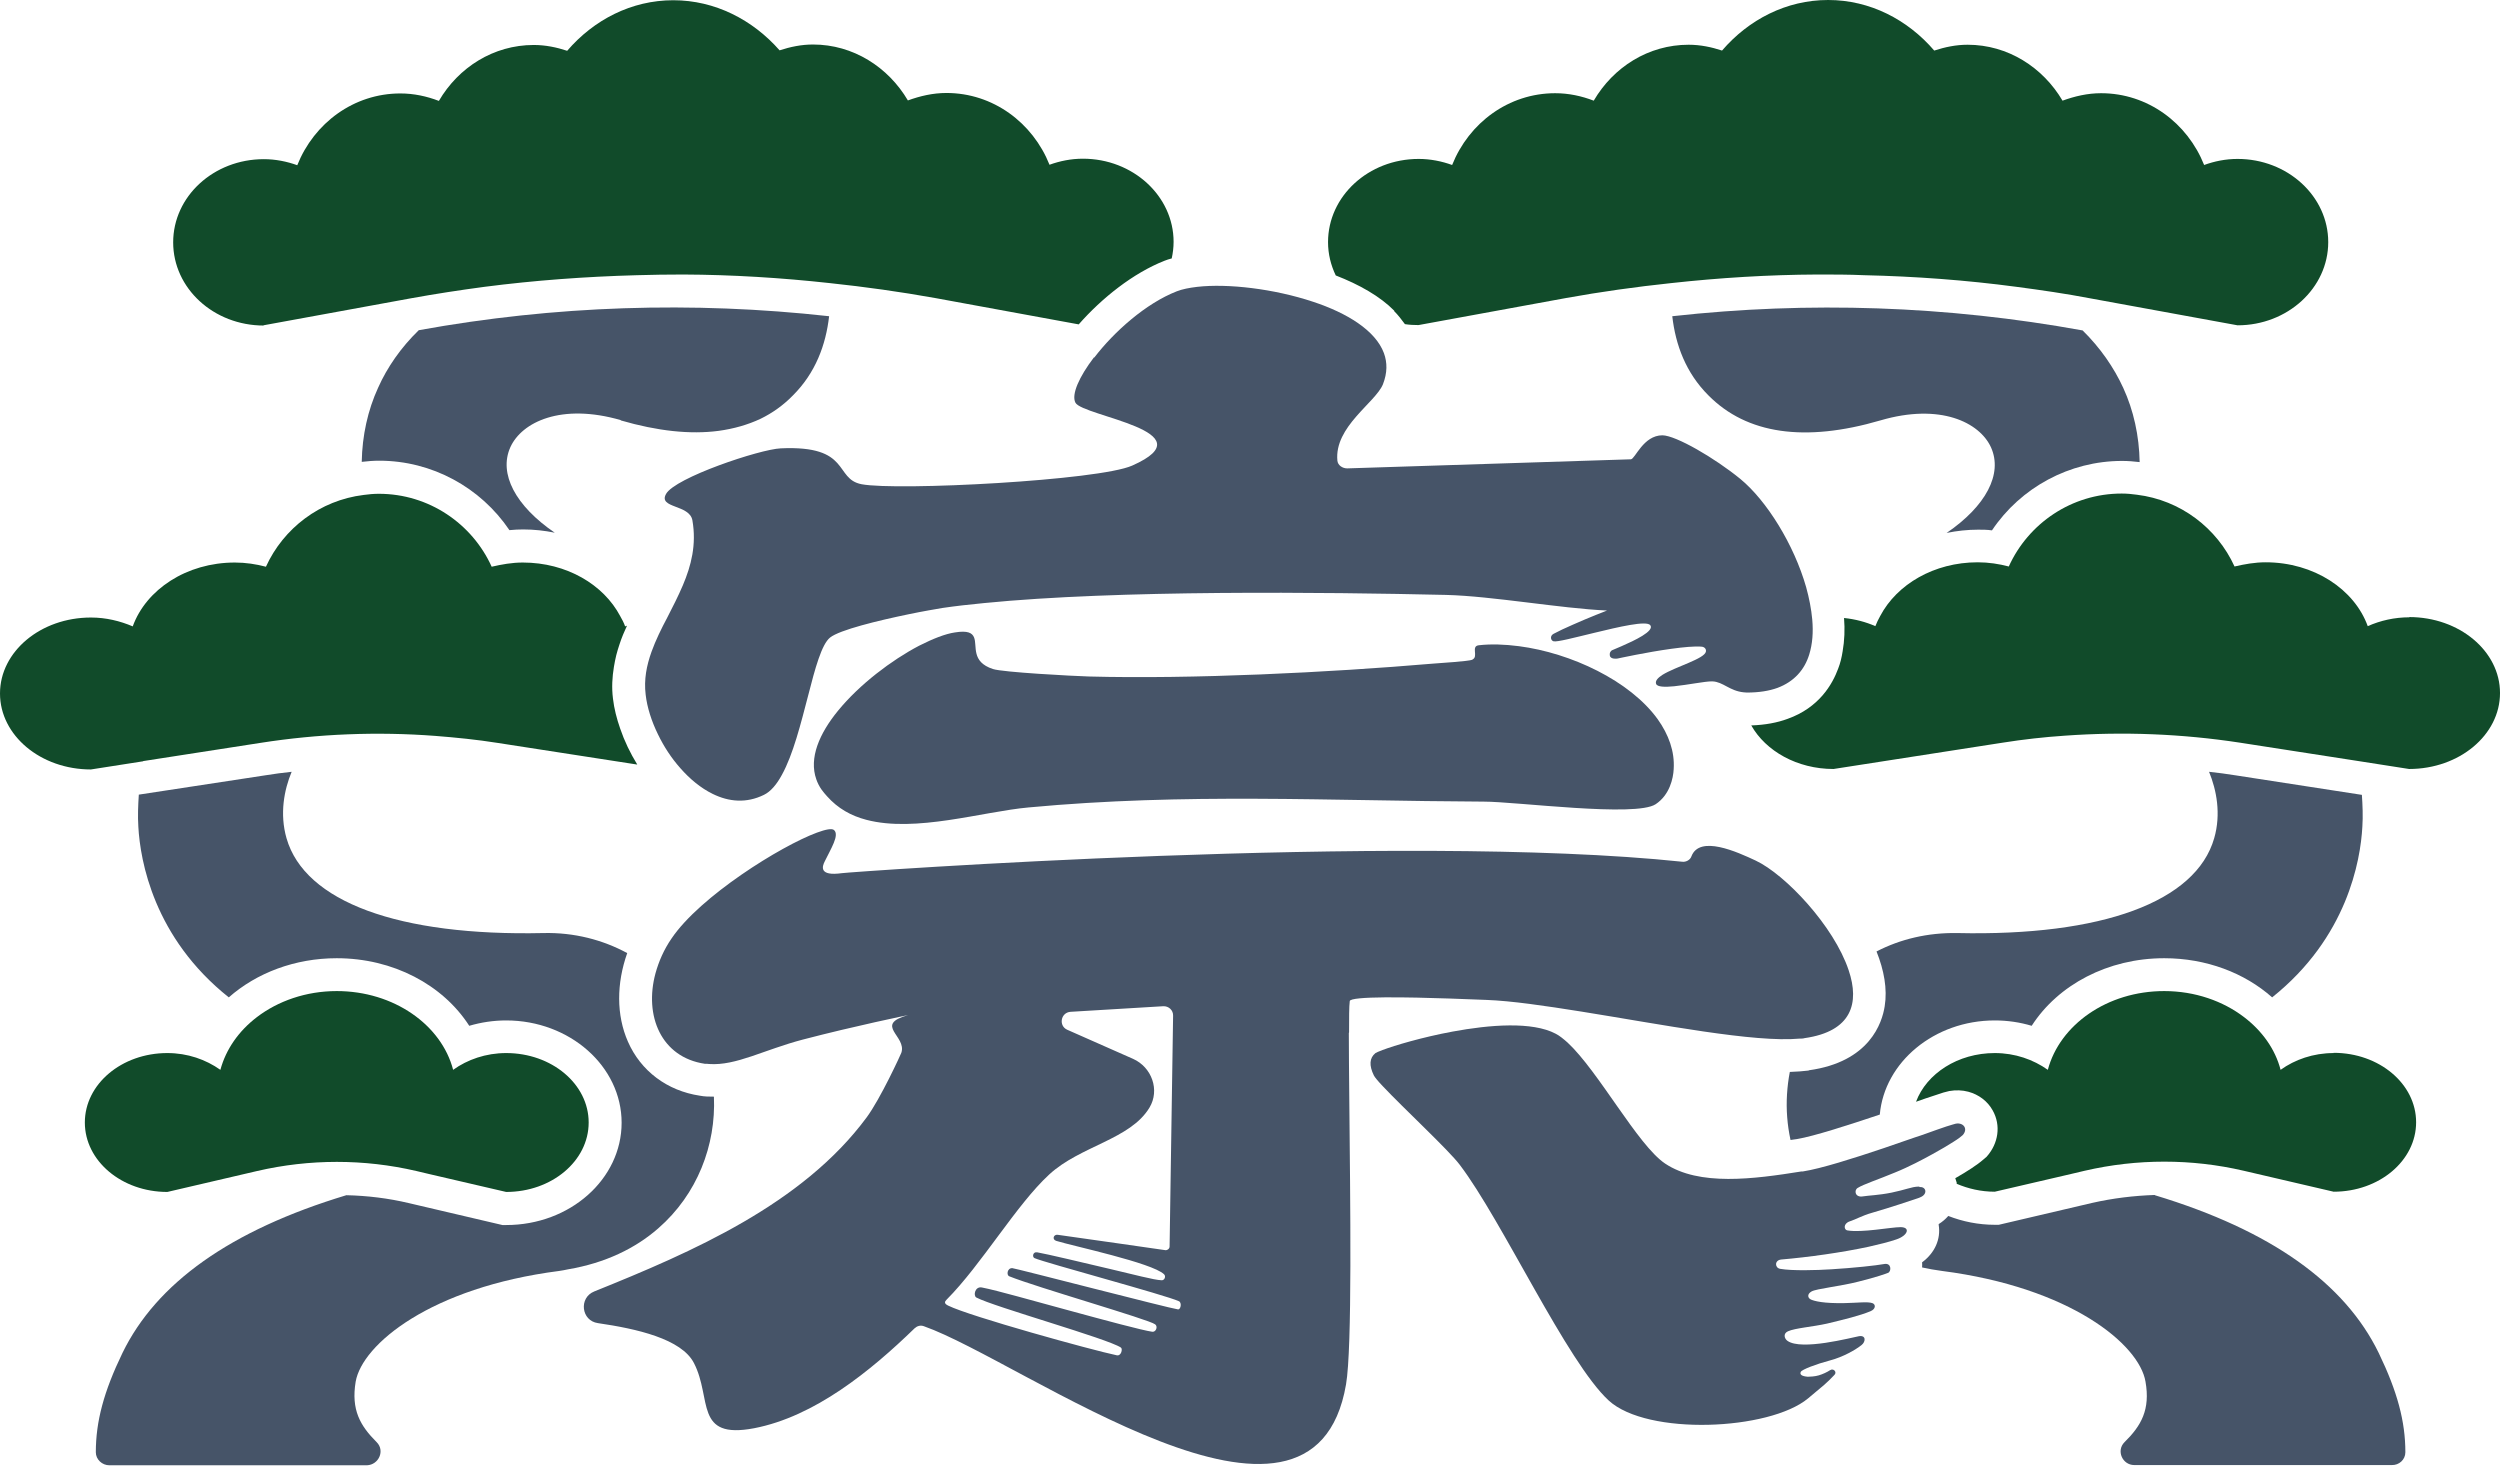
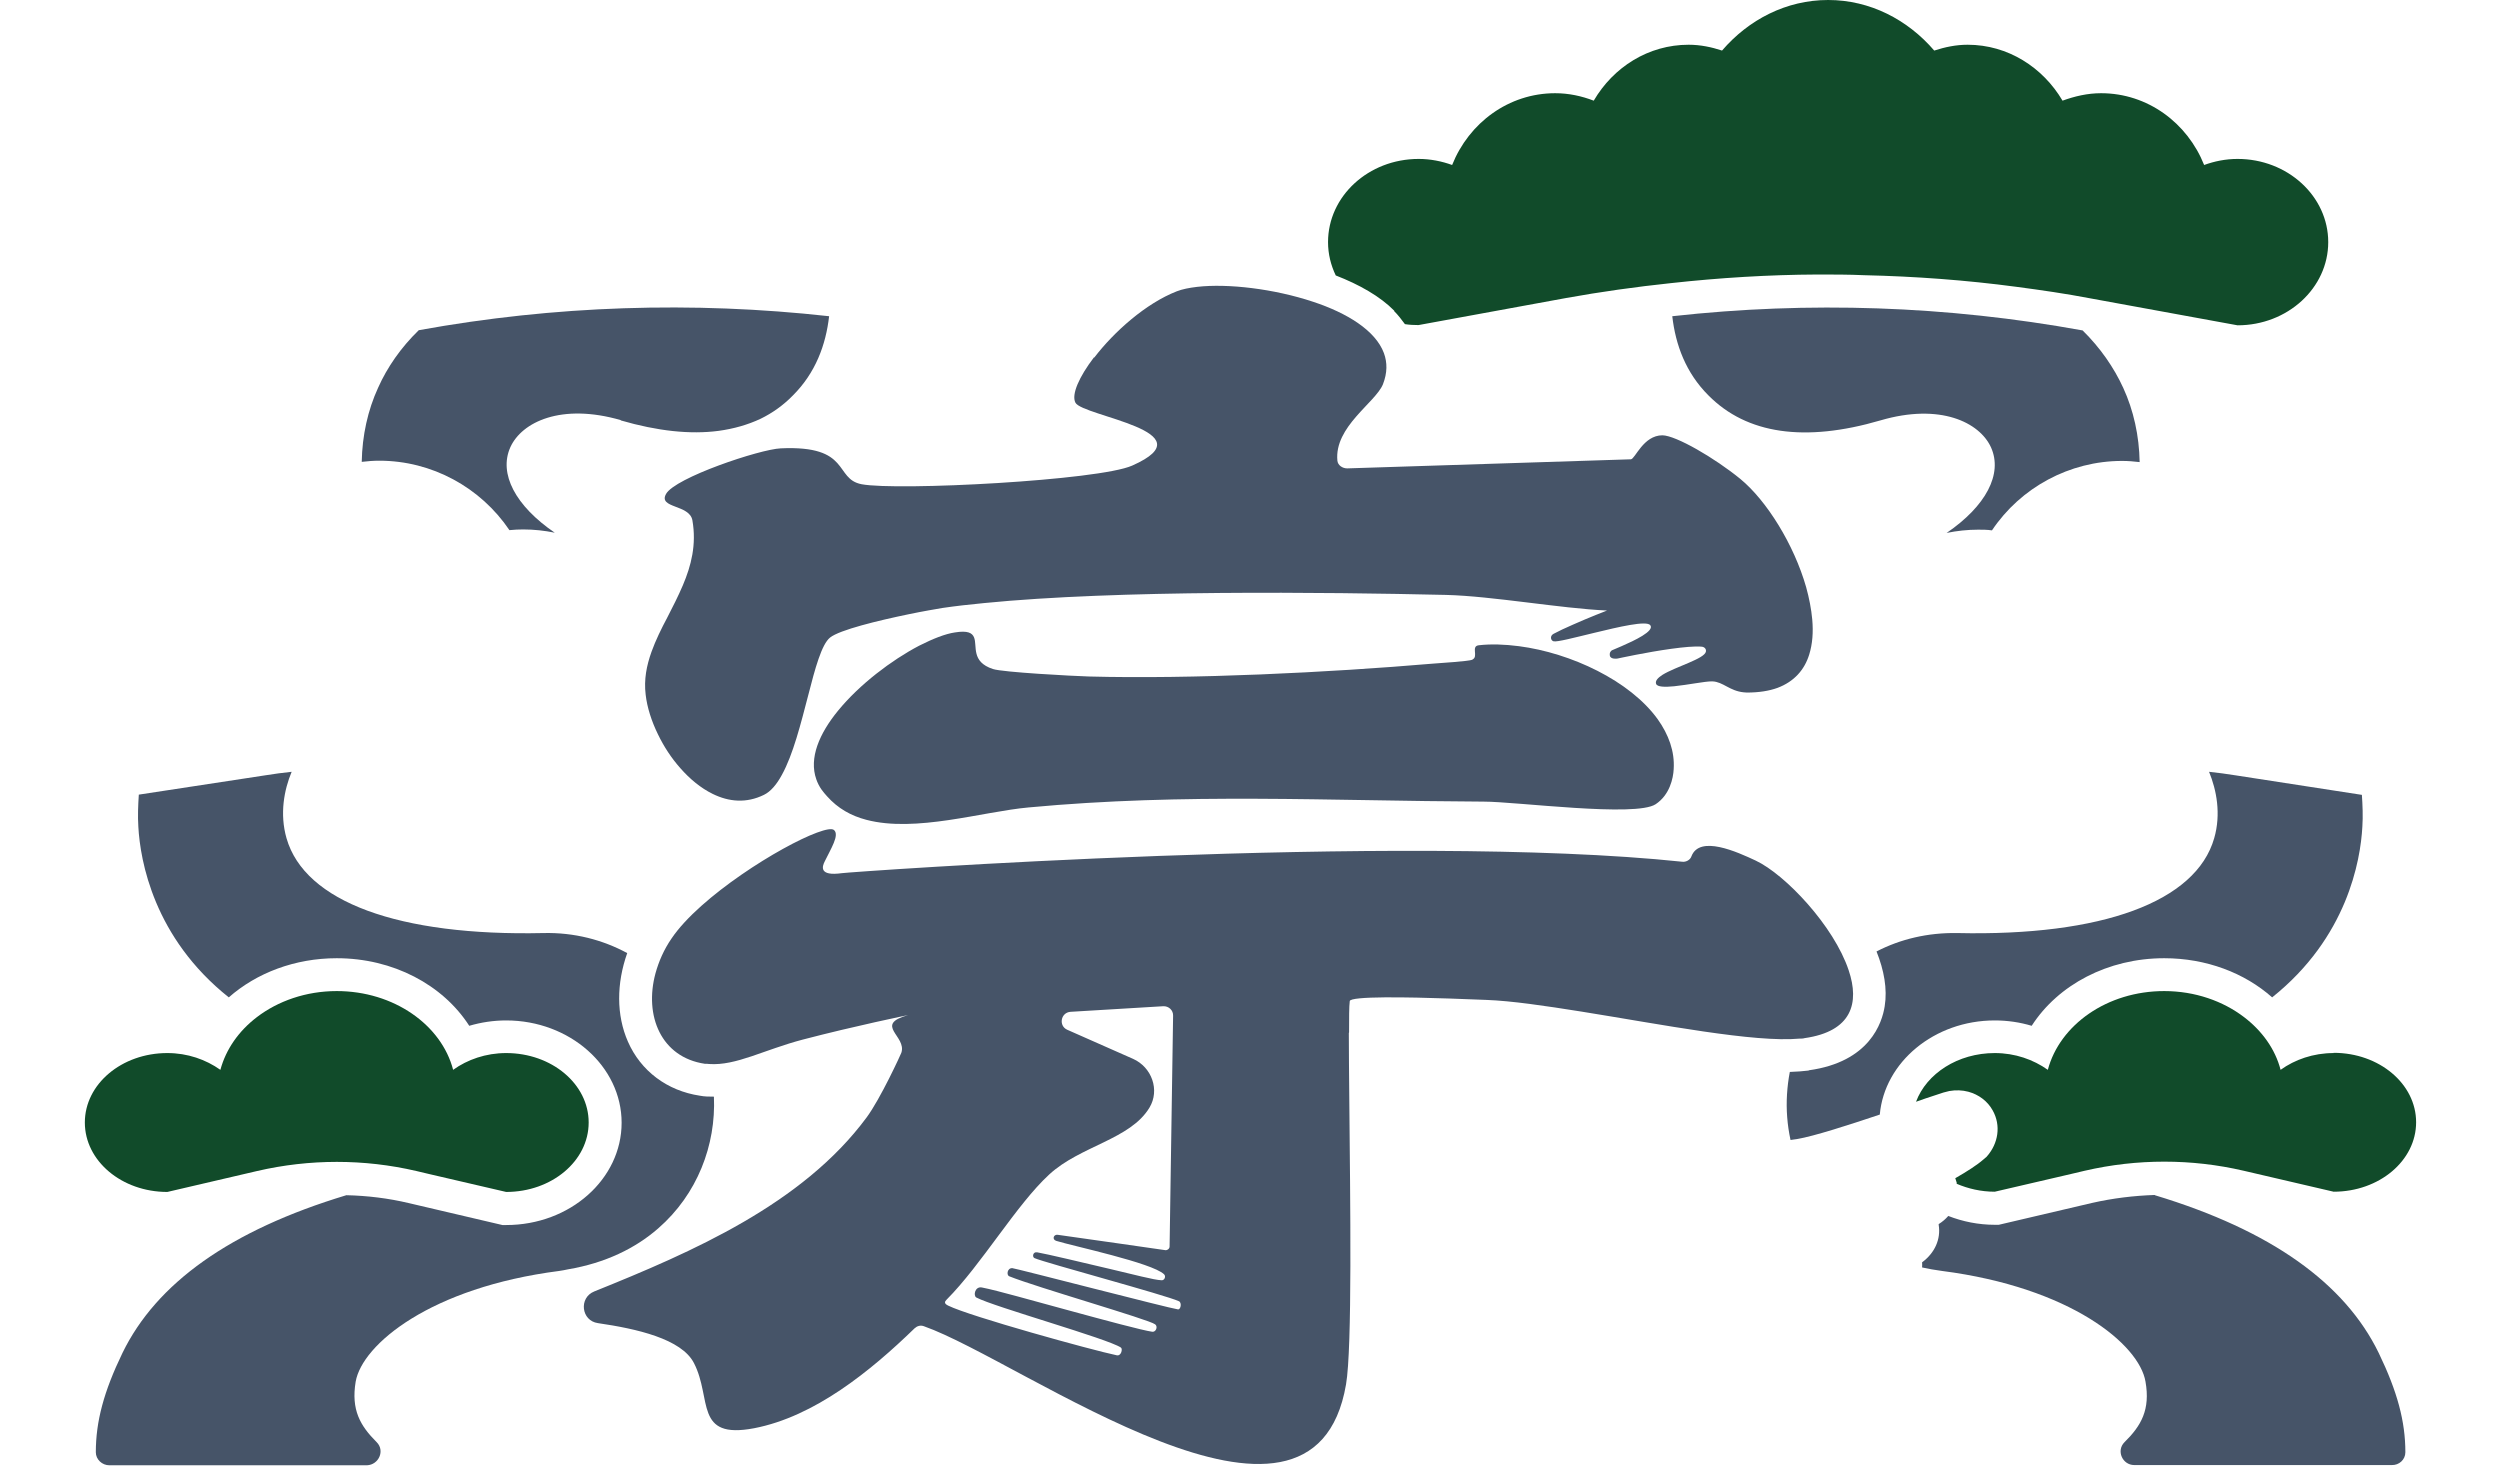
<svg xmlns="http://www.w3.org/2000/svg" width="380" height="223" viewBox="0 0 380 223" fill="none">
  <path d="M94.341 63.898C99.954 65.528 104.926 66.059 109.224 65.492C111.533 65.173 113.664 64.571 115.618 63.65C117.43 62.765 119.064 61.596 120.52 60.108C123.965 56.672 125.528 52.422 126.026 48.065C105.246 45.763 84.324 46.436 63.651 50.191C60.952 52.812 58.856 55.822 57.471 58.939C55.908 62.34 55.055 66.201 54.984 70.203C55.872 70.097 56.76 70.026 57.648 70.026C65.641 70.026 73.029 74.064 77.433 80.581C78.144 80.51 78.854 80.475 79.529 80.475C81.163 80.475 82.761 80.652 84.324 80.971C78.357 76.898 75.764 72.01 77.576 67.972C79.316 64.146 85.319 61.242 94.377 63.863L94.341 63.898Z" fill="#465468" />
  <path d="M108.481 166.689C107.806 166.689 107.096 166.689 106.385 166.547C101.412 165.803 97.399 162.793 95.445 158.33C93.669 154.292 93.704 149.475 95.338 144.87C91.609 142.851 87.275 141.717 82.622 141.824C60.599 142.32 46.32 137.077 43.549 127.408C42.484 123.688 43.194 120.04 44.331 117.313C42.981 117.454 41.667 117.631 40.352 117.844L21.1 120.784C20.994 122.413 20.923 124.043 21.029 125.672C21.313 130.843 23.374 142.532 34.776 151.6C39.003 147.881 44.828 145.649 51.186 145.649C59.747 145.649 67.313 149.687 71.326 155.921C73.138 155.39 75.021 155.106 76.939 155.106C86.6 155.106 94.486 162.084 94.486 170.656C94.486 179.228 86.636 186.206 76.939 186.206H76.37L62.162 182.876C59.036 182.132 55.839 181.743 52.643 181.672C34.953 187.02 23.764 195.061 18.614 205.652C15.772 211.531 14.565 216.065 14.565 220.741C14.565 221.839 15.524 222.724 16.625 222.724H55.768C57.58 222.653 58.539 220.493 57.26 219.218C54.738 216.703 53.353 214.294 54.063 210.008C55.058 204.341 65.466 195.698 85.002 193.184C85.464 193.113 85.89 193.042 86.352 192.936C91.999 191.979 96.582 189.748 100.063 186.702C105.995 181.53 108.836 174.056 108.517 166.724L108.481 166.689Z" fill="#465468" />
-   <path d="M40.033 49.448L62.482 45.339C66.176 44.666 69.906 44.099 73.6 43.603C81.273 42.611 89.016 42.045 96.76 41.832C99.14 41.761 101.484 41.726 103.864 41.726C111.323 41.761 118.747 42.222 126.171 43.036C131.499 43.603 136.827 44.347 142.155 45.303L163.965 49.306C167.481 45.303 172.241 41.513 177.001 39.636C177.321 39.495 177.711 39.388 178.102 39.282C178.28 38.467 178.386 37.617 178.386 36.767C178.386 29.789 172.206 24.122 164.604 24.122C162.793 24.122 161.088 24.476 159.525 25.043C156.967 18.632 150.929 14.133 143.86 14.133C141.8 14.133 139.846 14.594 137.999 15.267C135.015 10.202 129.687 6.766 123.578 6.766C121.802 6.766 120.132 7.12 118.498 7.651C114.413 3.011 108.695 0.036 102.336 0.036C95.978 0.036 90.259 3.011 86.21 7.722C84.612 7.191 82.907 6.837 81.131 6.837C75.021 6.837 69.693 10.237 66.709 15.338C64.862 14.629 62.908 14.204 60.848 14.204C53.78 14.204 47.741 18.703 45.184 25.114C43.621 24.547 41.88 24.193 40.104 24.193C32.467 24.193 26.322 29.86 26.322 36.838C26.322 43.816 32.467 49.483 40.104 49.483L40.033 49.448Z" fill="#114B2A" />
-   <path d="M21.774 115.683L39.57 112.92C48.379 111.539 57.33 111.185 66.175 111.858C69.336 112.106 72.498 112.424 75.624 112.92L96.865 116.214C95.799 114.479 94.911 112.637 94.272 110.76C93.739 109.237 93.348 107.714 93.171 106.19C92.957 104.49 93.064 102.896 93.313 101.373C93.419 100.771 93.526 100.169 93.668 99.602C93.81 99.035 93.988 98.469 94.165 97.938C94.485 96.946 94.876 96.025 95.302 95.104C95.195 95.139 95.089 95.175 95.018 95.21C94.84 94.679 94.556 94.147 94.272 93.652C91.75 88.87 86.138 85.505 79.46 85.505C77.826 85.505 76.263 85.788 74.735 86.142C71.787 79.625 65.216 75.056 57.579 75.056C56.797 75.056 56.052 75.127 55.27 75.233C48.628 76.048 43.087 80.298 40.422 86.142C38.931 85.753 37.368 85.505 35.698 85.505C28.346 85.505 22.2 89.614 20.176 95.21C18.258 94.395 16.126 93.864 13.818 93.864C6.181 93.864 0 99.035 0 105.411C0 111.787 6.181 116.958 13.818 116.958L21.739 115.719L21.774 115.683Z" fill="#114B2A" />
  <path d="M25.434 181.176L39.11 177.988C47.066 176.146 55.343 176.146 63.264 177.988L65.359 178.484L76.939 181.176C83.866 181.176 89.478 176.465 89.478 170.62C89.478 164.776 83.866 160.065 76.939 160.065C73.849 160.065 71.043 161.057 68.876 162.615C67.1 155.779 59.854 150.643 51.187 150.643C46.498 150.643 42.236 152.166 39.039 154.61C36.304 156.7 34.35 159.463 33.498 162.615C31.295 161.057 28.525 160.065 25.434 160.065C18.508 160.065 12.896 164.776 12.896 170.62C12.896 176.465 18.508 181.176 25.434 181.176Z" fill="#114B2A" />
  <path d="M274.93 162.722C274.077 162.828 273.083 162.899 272.053 162.934C271.84 164.032 271.698 165.166 271.626 166.335C271.484 168.672 271.662 170.975 272.159 173.277C272.479 173.242 272.834 173.171 273.154 173.135C275.711 172.71 281.075 170.975 285.728 169.416C286.439 161.447 294.004 155.106 303.204 155.106C305.158 155.106 307.041 155.39 308.817 155.921C312.83 149.687 320.396 145.649 328.957 145.649C335.351 145.649 341.176 147.881 345.367 151.6C356.769 142.497 358.794 130.843 359.078 125.672C359.185 124.043 359.114 122.413 359.007 120.819L339.755 117.844C338.441 117.631 337.091 117.454 335.777 117.313C336.913 120.075 337.624 123.724 336.558 127.408C333.788 137.077 319.508 142.32 297.485 141.824C293.01 141.753 288.854 142.745 285.231 144.622C286.368 147.456 286.9 150.325 286.474 152.946C286.083 155.461 284.201 161.411 274.93 162.686V162.722Z" fill="#465468" />
  <path d="M327.537 181.636C324.34 181.742 321.143 182.132 318.017 182.84L303.809 186.17H303.241C300.719 186.17 298.303 185.674 296.137 184.824C295.746 185.284 295.248 185.71 294.68 186.064V186.17C295.035 188.366 294.076 190.456 292.158 191.873C292.194 192.121 292.158 192.369 292.158 192.652C293.117 192.864 294.112 193.042 295.177 193.183C314.714 195.698 325.157 204.341 326.116 210.008C326.862 214.258 325.477 216.703 322.919 219.217C321.64 220.493 322.599 222.689 324.411 222.689H363.555C364.656 222.724 365.615 221.874 365.615 220.74C365.615 216.065 364.407 211.531 361.566 205.651C356.415 195.061 345.226 187.02 327.537 181.672V181.636Z" fill="#465468" />
  <path d="M295.887 81.006C297.45 80.688 299.048 80.51 300.682 80.51C301.357 80.51 302.067 80.51 302.778 80.617C307.147 74.099 314.571 70.061 322.563 70.061C323.451 70.061 324.339 70.132 325.227 70.239C325.156 66.236 324.303 62.375 322.74 58.975C321.32 55.858 319.224 52.847 316.56 50.226C295.887 46.471 274.965 45.763 254.186 48.065C254.683 52.422 256.246 56.672 259.691 60.108C265.517 65.988 274.326 67.263 285.834 63.898C294.892 61.242 300.895 64.182 302.636 68.007C304.447 72.045 301.854 76.933 295.887 81.006Z" fill="#465468" />
  <path d="M211.879 47.251C212.518 47.889 213.051 48.597 213.549 49.27C214.223 49.376 214.898 49.412 215.609 49.412L238.022 45.303C243.315 44.346 248.643 43.603 253.971 43.036C261.395 42.221 268.819 41.761 276.278 41.725C278.658 41.725 281.002 41.725 283.382 41.832C291.126 42.009 298.834 42.575 306.542 43.603C310.271 44.099 313.965 44.63 317.66 45.338L340.109 49.447C347.71 49.447 353.891 43.78 353.891 36.802C353.891 29.824 347.71 24.157 340.109 24.157C338.297 24.157 336.592 24.511 335.029 25.078C332.472 18.667 326.433 14.168 319.365 14.168C317.304 14.168 315.351 14.629 313.504 15.302C310.52 10.236 305.192 6.801 299.082 6.801C297.306 6.801 295.637 7.155 294.003 7.686C289.954 2.975 284.235 0 277.876 0C271.518 0 265.799 2.975 261.75 7.686C260.152 7.155 258.447 6.801 256.671 6.801C250.561 6.801 245.233 10.201 242.249 15.302C240.402 14.593 238.449 14.168 236.388 14.168C229.32 14.168 223.281 18.667 220.724 25.078C219.161 24.511 217.42 24.157 215.644 24.157C208.007 24.157 201.862 29.824 201.862 36.802C201.862 38.608 202.289 40.309 203.034 41.867C206.587 43.248 209.748 45.02 211.95 47.251H211.879Z" fill="#114B2A" />
-   <path d="M366.254 93.829C363.945 93.829 361.814 94.325 359.896 95.175C357.871 89.578 351.726 85.469 344.373 85.469C342.739 85.469 341.176 85.753 339.649 86.107C336.985 80.263 331.444 76.012 324.801 75.197C324.056 75.091 323.274 75.02 322.493 75.02C314.856 75.02 308.284 79.59 305.336 86.107C303.844 85.717 302.281 85.469 300.612 85.469C293.97 85.469 288.322 88.834 285.8 93.616C285.516 94.112 285.267 94.643 285.054 95.175C283.597 94.537 281.999 94.112 280.294 93.935C280.436 95.671 280.365 97.371 280.081 99C279.939 99.921 279.726 100.806 279.406 101.621C278.518 104.03 276.493 107.572 271.698 109.272C270.171 109.839 268.324 110.193 266.192 110.264C268.395 114.16 273.154 116.887 278.696 116.887L304.413 112.885C307.538 112.389 310.7 112.035 313.861 111.822C322.741 111.185 331.657 111.539 340.466 112.885L358.262 115.648L366.183 116.887C373.82 116.887 380.001 111.716 380.001 105.34C380.001 98.965 373.82 93.793 366.183 93.793L366.254 93.829Z" fill="#114B2A" />
  <path d="M354.712 160.065C351.621 160.065 348.815 161.057 346.649 162.615C345.832 159.463 343.842 156.7 341.107 154.61C337.91 152.166 333.648 150.643 328.959 150.643C320.292 150.643 313.082 155.779 311.27 162.615C309.068 161.057 306.297 160.065 303.207 160.065C297.595 160.065 292.835 163.182 291.236 167.468C292.337 167.078 293.154 166.795 293.829 166.583C295.25 166.087 295.783 165.945 296.28 165.839C297.275 165.662 298.269 165.697 299.193 165.945C300.756 166.37 302.106 167.362 302.887 168.779C304.166 171.045 303.775 173.808 301.964 175.827C301.893 175.898 301.821 175.969 301.75 176.004C301.679 176.075 301.573 176.181 301.466 176.252C300.543 177.067 298.944 178.094 297.204 179.086C297.275 179.298 297.346 179.546 297.417 179.759C297.417 179.83 297.417 179.865 297.417 179.936C299.157 180.68 301.111 181.14 303.207 181.14L314.787 178.448L316.882 177.952C324.839 176.111 333.115 176.111 341.036 177.952L354.712 181.14C361.638 181.14 367.25 176.429 367.25 170.585C367.25 164.741 361.638 160.03 354.712 160.03V160.065Z" fill="#114B2A" />
  <path d="M223.817 100.275C223.213 100.523 218.986 100.771 217.743 100.877C202.007 102.223 181.157 103.251 165.492 102.826C163.077 102.755 152.42 102.188 150.929 101.692C147.554 100.594 148.584 98.186 148.051 96.875C147.767 96.202 147.092 95.812 145.139 96.131C143.682 96.344 141.8 97.088 139.704 98.15C135.513 100.346 130.646 104.03 127.378 108.032C124.537 111.504 122.938 115.223 124.075 118.446C124.253 118.977 124.537 119.544 124.892 120.04C125.141 120.394 125.425 120.713 125.709 121.032C127.343 122.874 129.368 124.007 131.676 124.609C139.171 126.593 149.33 123.37 156.328 122.732C180.269 120.5 201.901 121.74 225.522 121.846C230.495 121.846 248.646 124.255 251.665 122.236C253.796 120.819 254.329 118.304 254.4 116.923C254.578 114.196 253.619 111.645 251.985 109.343C247.758 103.463 238.771 99.248 230.886 98.221C228.719 97.938 226.623 97.867 224.776 98.079C223.533 98.221 224.776 99.815 223.817 100.24V100.275Z" fill="#465468" />
  <path d="M166.27 54.335C164.032 57.275 162.824 59.967 163.464 61.206C164.565 63.296 183.853 65.563 172.095 70.77C167.016 73.037 136.362 74.631 130.962 73.603C126.736 72.789 129.435 67.653 118.672 68.149C115.475 68.29 102.581 72.612 101.232 75.091C100.024 77.287 104.819 76.65 105.246 79.094C105.885 82.777 105.068 85.965 103.789 88.976C103.079 90.641 102.262 92.235 101.445 93.829C100.521 95.564 99.669 97.3 99.029 99.071C98.284 101.161 97.857 103.286 98.141 105.588C98.355 107.501 99.029 109.626 100.024 111.645C100.912 113.487 102.049 115.223 103.398 116.746C104.855 118.41 106.524 119.792 108.336 120.677C110.787 121.882 113.451 122.13 116.115 120.819C117.145 120.323 118.068 119.225 118.85 117.773C120.555 114.691 121.727 109.98 122.828 105.765C123.894 101.586 124.888 97.937 126.167 96.91C127.624 95.741 133.484 94.325 138.102 93.368C140.304 92.908 142.223 92.589 143.253 92.412C145.171 92.128 147.337 91.88 149.575 91.668C169.858 89.649 201.4 90.003 219.8 90.428C226.868 90.605 237.169 92.483 244.273 92.801C244.273 92.801 241.503 93.864 239.052 94.962C237.915 95.458 236.85 95.954 236.139 96.343C235.535 96.662 235.713 97.371 236.139 97.477C236.672 97.619 239.336 96.91 242.284 96.202C246.085 95.281 250.276 94.289 250.845 95.033C251.52 95.918 248.429 97.371 246.476 98.221C245.659 98.575 245.055 98.823 244.984 98.858C244.735 99.071 244.629 99.283 244.7 99.673C244.842 100.275 245.872 100.098 245.872 100.098C245.872 100.098 247.008 99.85 248.642 99.531C251.733 98.929 256.599 98.115 258.624 98.292C259.121 98.327 259.37 98.681 259.299 99.035C259.121 100.133 254.681 101.338 252.692 102.577C251.981 103.038 251.555 103.498 251.733 103.959C251.91 104.419 253.047 104.455 254.468 104.313C256.528 104.101 259.121 103.569 260.151 103.569C260.187 103.569 260.258 103.569 260.293 103.569C261.927 103.64 262.886 105.021 265.053 105.234C265.195 105.234 265.337 105.269 265.515 105.269C267.362 105.269 268.889 105.021 270.168 104.561C272.725 103.605 274.288 101.798 274.999 99.496C275.496 97.902 275.638 96.096 275.46 94.147C275.318 92.589 274.999 90.924 274.537 89.259C272.69 82.777 268.534 76.083 264.52 72.789C260.613 69.601 254.752 66.201 252.692 66.165C249.779 66.165 248.536 69.778 247.896 69.813L204.774 71.195C204.064 71.195 203.354 70.734 203.283 70.026C202.785 64.855 209.072 61.206 210.209 58.408C210.884 56.672 210.884 55.114 210.351 53.662C209.072 50.226 204.739 47.569 199.588 45.869C193.621 43.886 186.623 43.071 181.97 43.602C180.762 43.744 179.697 43.956 178.88 44.275C174.156 46.117 169.325 50.438 166.341 54.335H166.27Z" fill="#465468" />
  <path d="M205.058 156.913C205.058 154.681 205.058 153.016 205.164 152.166C205.235 151.387 214.115 151.564 220.331 151.777C223.031 151.883 225.269 151.954 225.979 151.989C229.744 152.131 234.824 152.875 240.365 153.76C252.513 155.708 266.686 158.507 273.541 157.869C273.79 157.869 274.074 157.869 274.287 157.798C281.498 156.771 282.67 152.45 281.001 147.491C278.763 140.761 271.375 132.933 266.864 130.808C264.057 129.497 258.339 126.876 257.095 130.17C256.918 130.701 256.278 131.056 255.71 130.985C212.943 126.486 129.079 132.543 127.978 132.72C124.426 133.216 124.959 131.693 125.385 130.879C125.811 129.993 126.379 129.001 126.735 128.116C127.09 127.266 127.196 126.522 126.77 126.168C126.45 125.884 125.527 126.061 124.177 126.557C118.707 128.576 106.417 136.227 102.083 142.638C100.911 144.338 100.13 146.145 99.632 147.951C97.892 154.398 100.485 160.703 107.127 161.694C107.34 161.694 107.589 161.694 107.802 161.73C111.887 162.013 116.114 159.569 122.046 158.011C130.038 155.921 138.03 154.292 138.03 154.292C132.738 155.779 137.888 157.479 137 160.03C136.929 160.242 133.839 167.007 131.707 169.877C121.975 183.018 105.28 190.279 90.326 196.3C87.946 197.257 88.337 200.763 90.894 201.117C96.72 201.968 103.611 203.491 105.493 207.21C108.264 212.594 105.493 218.828 114.622 217.092C123.822 215.321 132.311 208.414 139.025 201.897C139.415 201.543 139.913 201.401 140.41 201.578C155.577 206.926 199.552 239.903 204.596 210.433C205.555 204.872 205.235 182.593 205.093 167.114C205.058 163.182 205.022 159.675 205.022 157.019L205.058 156.913ZM169.75 206.006C165.878 205.191 147.443 200.09 144.14 198.461C143.465 198.142 143.571 197.859 143.891 197.54C149.184 192.227 154.512 183.088 159.485 178.519C164.209 174.162 171.81 173.206 174.723 168.353C176.321 165.697 175.078 162.226 172.237 160.951L162.22 156.523C160.87 155.921 161.225 153.902 162.717 153.796L176.819 152.946C177.636 152.91 178.346 153.548 178.311 154.398L177.778 189.464C177.778 189.783 177.494 190.031 177.174 190.031C177.174 190.031 163.641 188.083 160.799 187.693C160.124 187.587 159.875 188.402 160.55 188.614C163.214 189.429 175.078 191.944 176.925 193.679C177.28 193.998 176.996 194.636 176.57 194.6C175.398 194.565 172.165 193.679 168.791 192.9C164.884 191.979 159.094 190.598 157.638 190.35C156.998 190.243 156.856 191.058 157.247 191.235C158.845 191.944 177.138 196.832 179.199 197.788C179.66 198 179.483 199.063 179.057 199.028C177.849 198.886 154.405 192.794 153.872 192.758C153.091 192.723 152.949 193.821 153.411 193.998C157.531 195.663 174.616 200.551 175.575 201.295C176.037 201.613 175.718 202.499 175.149 202.428C173.657 202.216 168.116 200.728 162.149 199.099C156.998 197.717 151.635 196.159 149.255 195.698C148.189 195.486 147.905 196.938 148.402 197.221C151.066 198.638 168.436 203.491 170.389 204.837C170.674 205.049 170.425 206.147 169.75 206.006Z" fill="#465468" />
-   <path d="M291.695 180.361C291.092 180.361 290.559 180.503 289.919 180.68C289.28 180.857 288.534 181.07 287.504 181.282C285.586 181.672 284.023 181.707 283.171 181.849C281.963 182.061 281.785 180.928 282.354 180.574C283.242 180.007 285.55 179.263 288.001 178.236C288.534 178.023 289.102 177.775 289.635 177.527C290.63 177.067 291.624 176.571 292.548 176.075C292.939 175.863 293.329 175.65 293.72 175.438C294.999 174.729 296.1 174.092 296.917 173.56C297.663 173.1 298.16 172.71 298.338 172.533C299.19 171.577 298.444 170.585 297.272 170.798C297.095 170.833 296.562 171.01 295.851 171.223C295.034 171.506 293.969 171.86 292.726 172.321C292.193 172.498 291.66 172.71 291.056 172.887C289.6 173.383 288.001 173.95 286.332 174.517C281.714 176.075 276.777 177.634 274.042 178.059C273.971 178.059 273.9 178.059 273.829 178.059C266.547 179.228 258.271 180.326 253.085 176.854C248.929 174.056 242.997 162.863 238.272 158.471C237.633 157.904 237.029 157.409 236.461 157.125C232.909 155.248 226.48 155.744 220.761 156.806C216.179 157.657 212.023 158.896 210.14 159.605C209.572 159.817 209.181 159.994 209.074 160.065C208.151 160.809 208.08 161.942 208.826 163.465C208.968 163.749 209.465 164.351 210.211 165.13C213.23 168.354 220.192 174.8 221.897 177.067C228.327 185.533 238.201 207.068 244.524 212.877C250.385 218.261 268.927 217.446 274.823 212.558C277.239 210.539 277.558 210.327 278.837 208.981C279.263 208.556 278.695 207.918 278.162 208.273C277.736 208.556 277.061 208.875 276.457 209.052C275.889 209.229 275.072 209.264 274.788 209.264C273.9 209.193 273.509 208.945 273.722 208.52C273.9 208.166 276.031 207.352 278.162 206.785C280.187 206.254 282.069 205.155 282.957 204.447C283.597 203.951 283.668 202.924 282.567 203.101C281.395 203.314 273.829 205.333 271.697 203.81C271.236 203.491 270.987 202.711 271.768 202.357C272.87 201.861 275.498 201.684 277.7 201.188C280.364 200.551 282.673 199.984 284.307 199.311C285.16 198.957 285.124 198.248 284.591 198.071C283.845 197.823 282.318 198.036 280.435 198.071C277.132 198.142 275.782 197.753 275.285 197.54C274.788 197.328 274.61 196.725 275.356 196.3C276.102 195.875 279.725 195.521 282.46 194.813C285.195 194.14 286.758 193.573 287.007 193.467C287.504 193.219 287.504 191.979 286.474 192.121C285.089 192.369 281.785 192.723 278.34 192.935C276.137 193.077 272.408 193.183 270.596 192.865C269.744 192.723 269.708 191.554 270.738 191.448C274.859 191.094 279.974 190.385 284.059 189.5C285.621 189.145 287.078 188.791 288.214 188.402C289.955 187.835 290.452 186.56 288.925 186.524C287.397 186.524 283.028 187.41 280.791 187.02C280.293 186.949 280.116 185.993 281.181 185.639C282.069 185.355 283.099 184.753 284.485 184.364C287.54 183.478 290.452 182.486 291.518 182.132C291.695 182.061 291.838 182.026 291.873 181.99C293.045 181.53 292.797 180.361 291.802 180.432L291.695 180.361Z" fill="#465468" />
</svg>